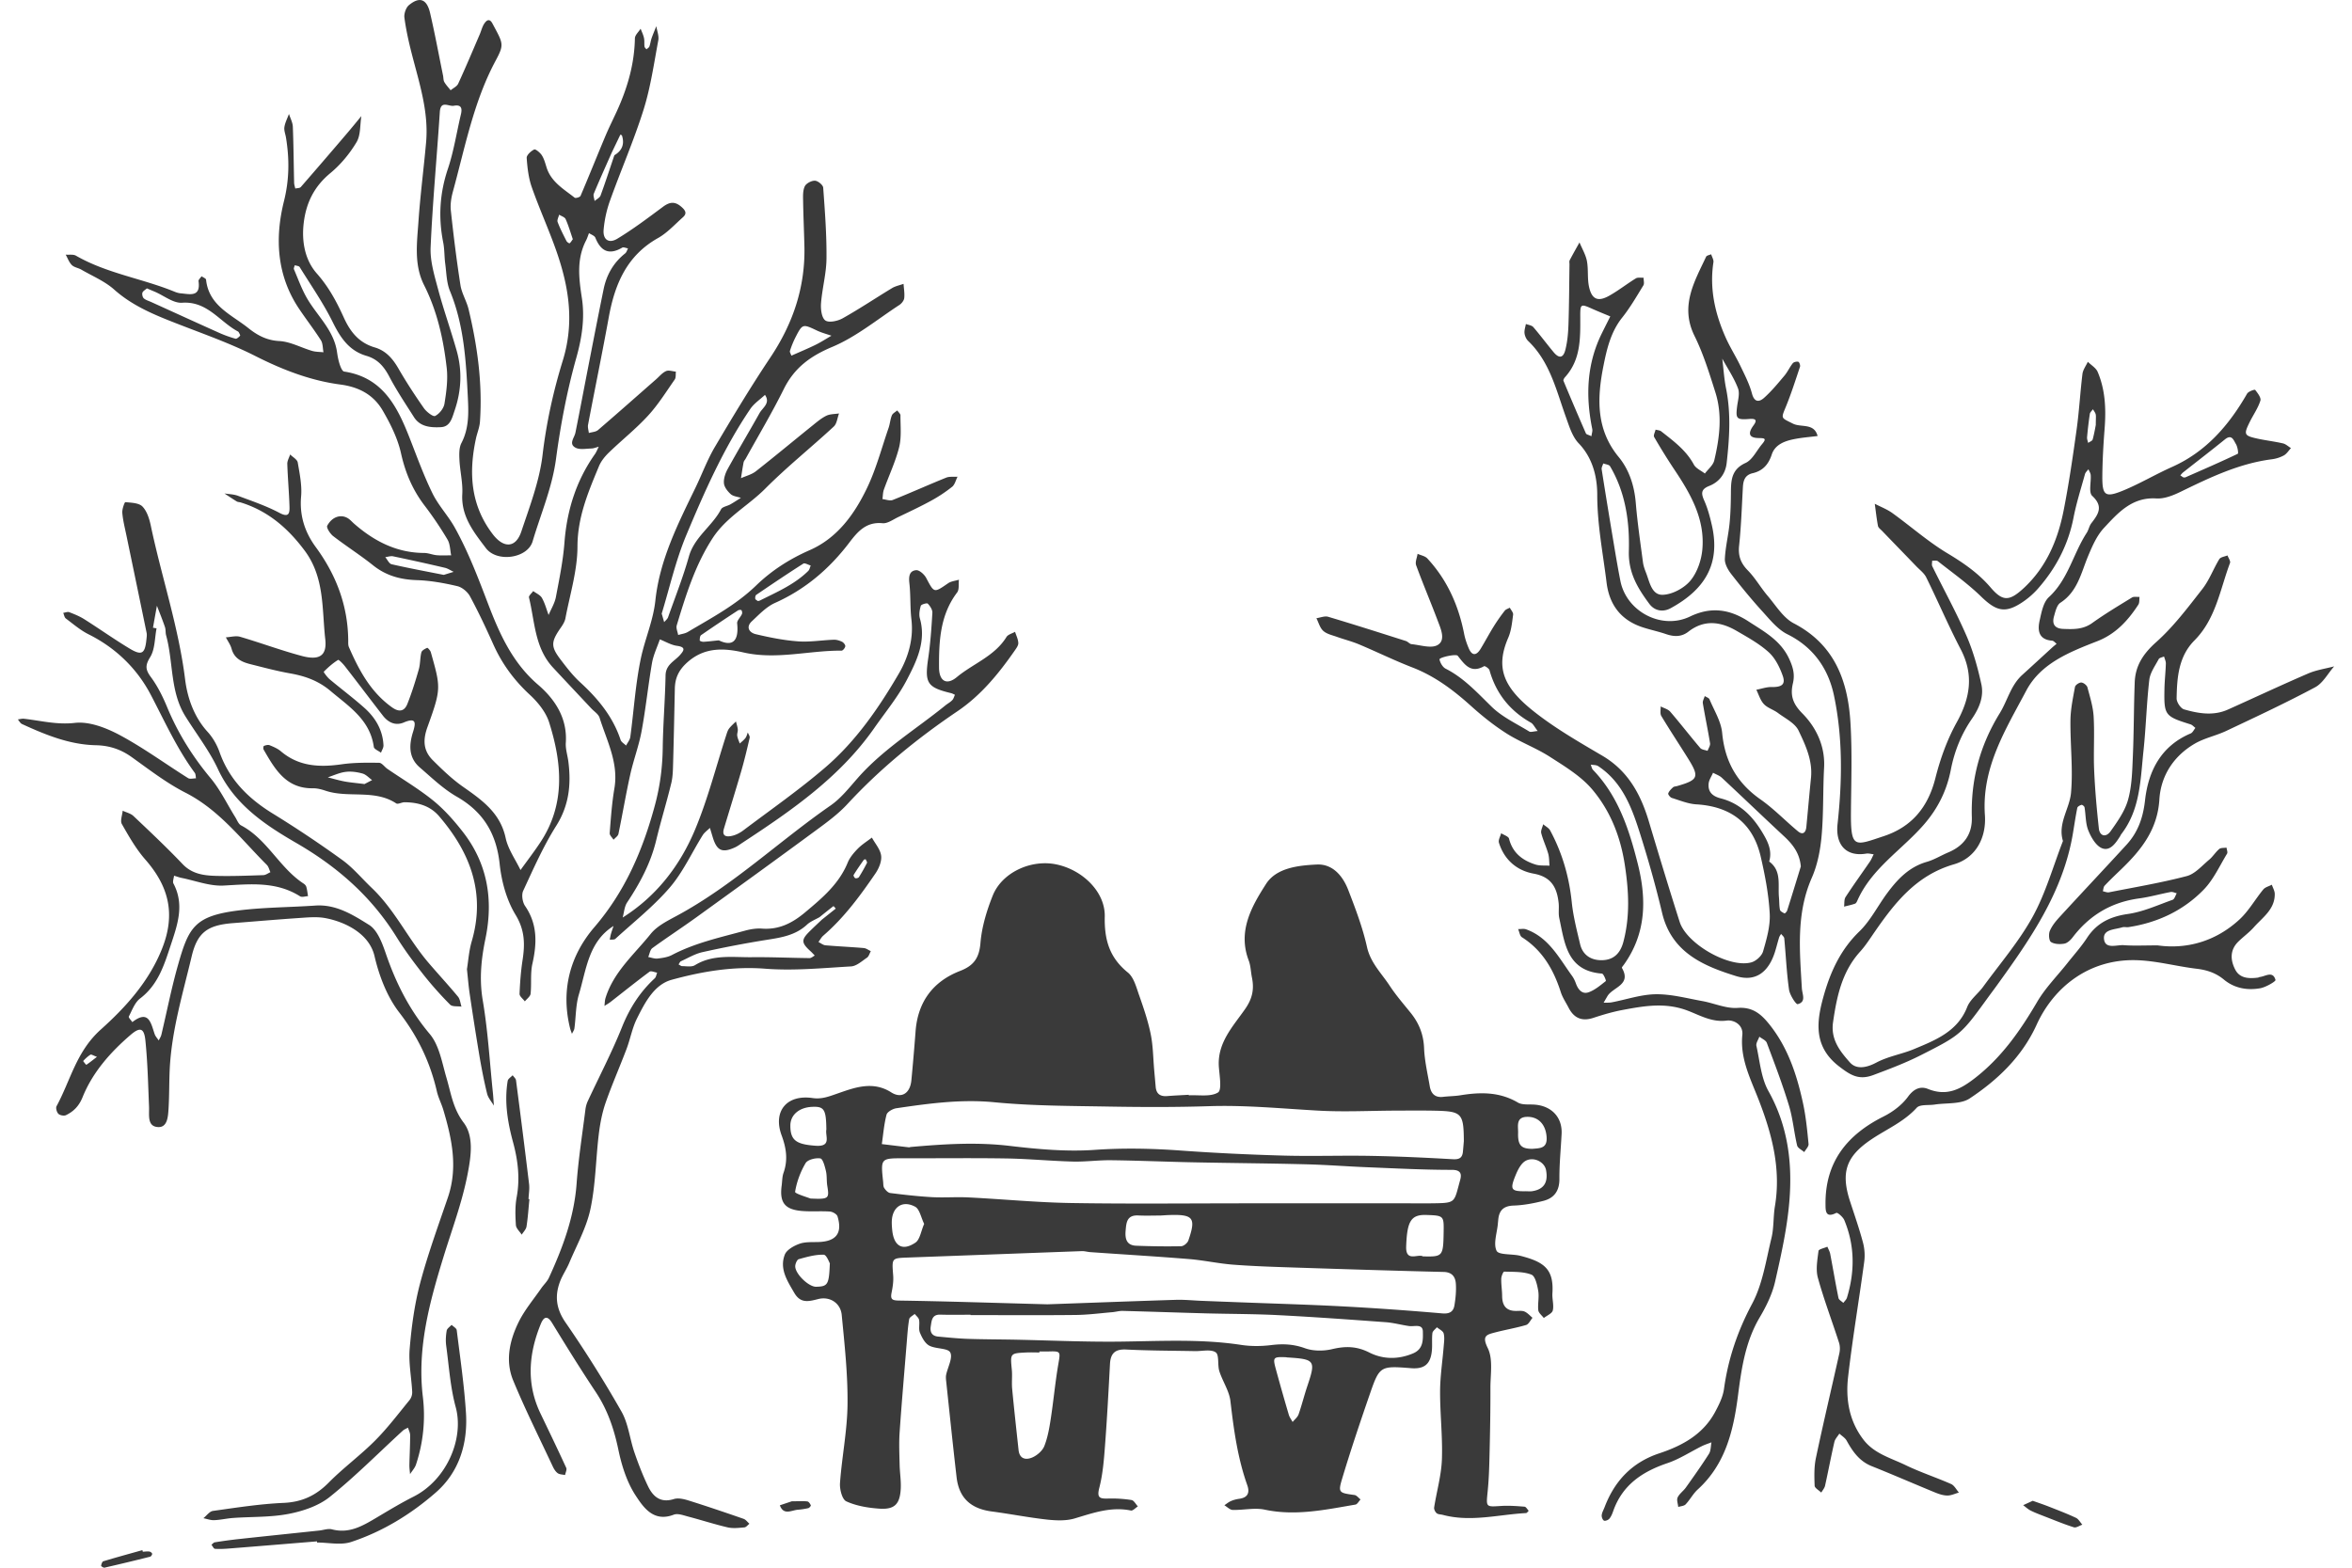
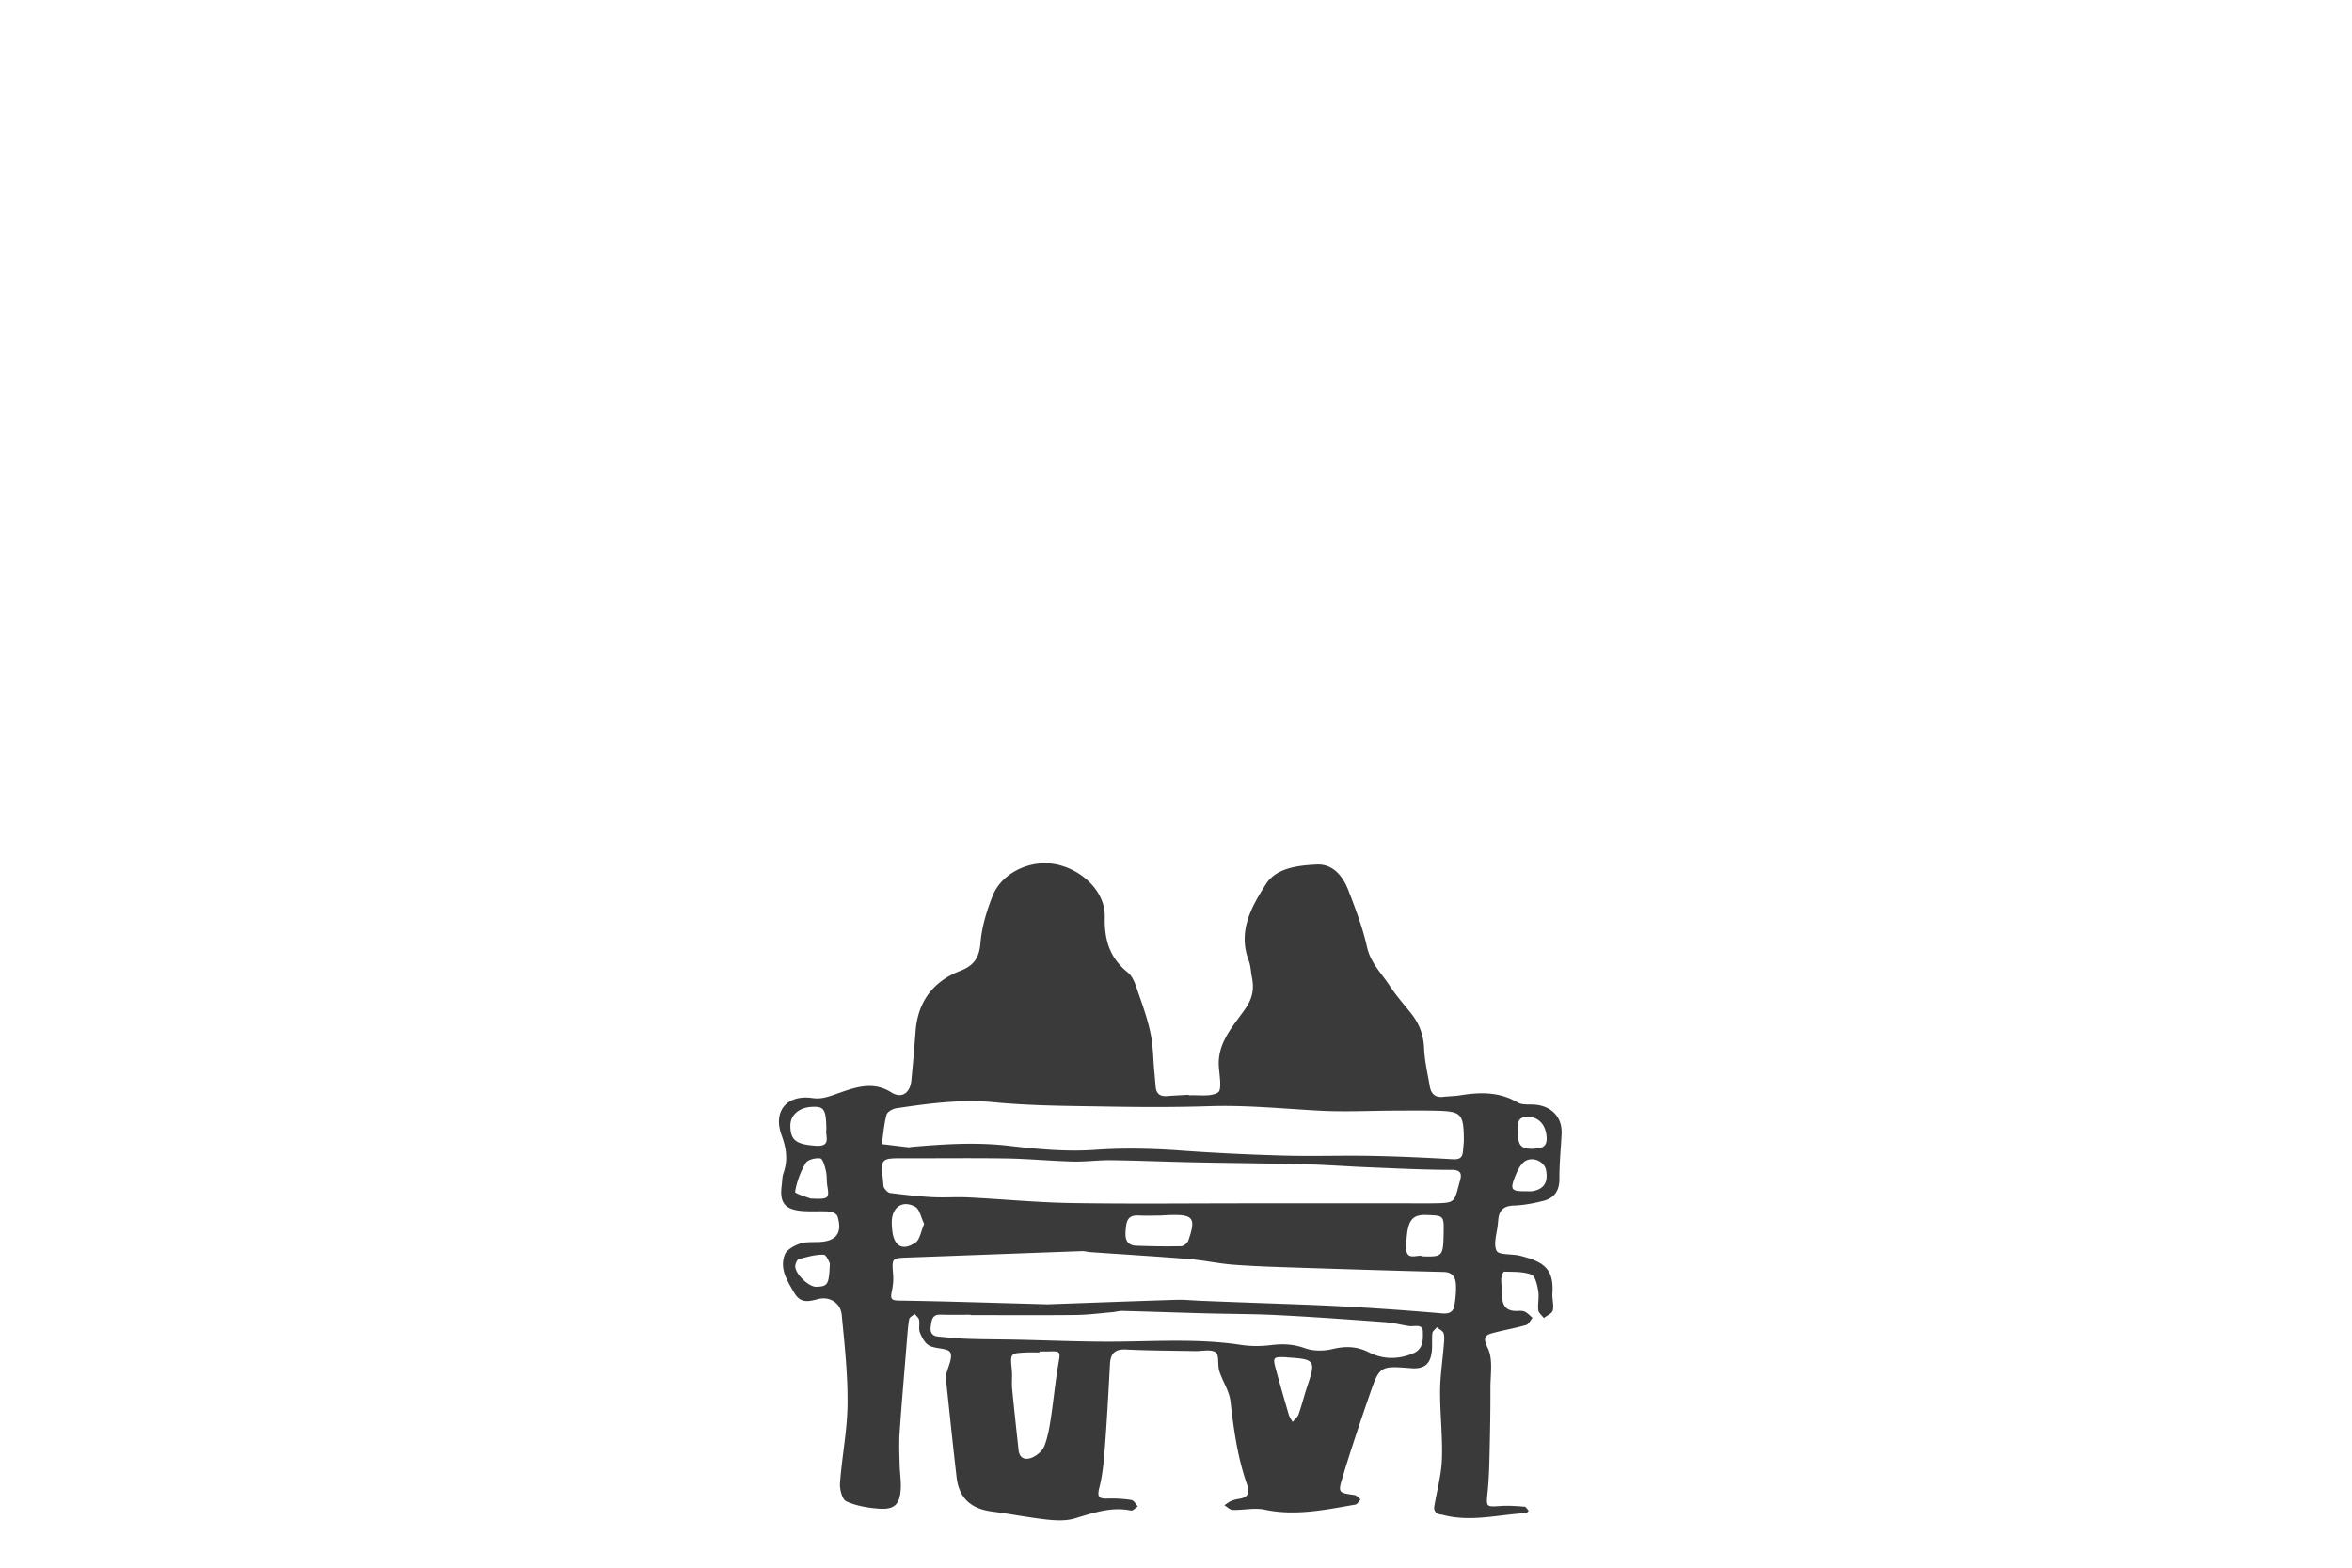
<svg xmlns="http://www.w3.org/2000/svg" width="450" height="300">
  <path d="M293.146 219.847c1.458-.124 2.878-.049 2.767-2.174-.13-2.39-1.5-3.996-3.749-3.947-2.199.05-1.674 1.829-1.71 3.052-.075 2.408.604 3.057 2.692 3.07m-1.272 8.11c.407 0 .821.048 1.223 0 2.279-.328 3.162-1.68 2.693-4.09-.29-1.47-2.286-2.57-3.867-1.742-.902.476-1.525 1.742-1.952 2.78-1.124 2.755-.864 3.082 1.903 3.057M158.77 241.755c-.123-.191-.636-1.636-1.18-1.649-1.58-.042-3.199.42-4.761.853-.334.092-.661.858-.68 1.327-.043 1.47 2.576 3.984 3.99 3.954 2.242-.056 2.477-.377 2.631-4.485m18.048-7.547c-.611-1.223-.87-2.835-1.742-3.292-2.44-1.297-4.385.098-4.453 2.847-.012.537.025 1.08.08 1.618.303 3.082 1.952 4.095 4.441 2.415.871-.587 1.056-2.186 1.674-3.588m-21.754-4.849c3.533.155 3.62.03 3.212-2.464-.148-.933-.037-1.915-.26-2.823-.203-.877-.586-2.322-1.061-2.39-.908-.142-2.422.228-2.823.902-.988 1.667-1.705 3.594-2.008 5.497-.055.333 2.446 1.068 2.94 1.278m3.04-13.193c-.044-3.885-.42-4.46-2.73-4.354-2.477.11-4.145 1.538-4.157 3.557-.019 2.903 1.198 3.62 4.805 3.885 3.168.235 1.828-1.865 2.081-3.088m114.142 24.261c3.83.092 3.891.014 3.965-4.836.043-2.915-.03-2.983-3.292-3.088-2.952-.099-3.712 1.161-3.879 6.022-.111 3.088 2.28 1.347 3.206 1.902m-26.232 19.296c-2.44-.087-2.532 0-1.877 2.402a426.69 426.69 0 002.445 8.604c.143.494.482.927.73 1.39.395-.488.95-.914 1.148-1.476.624-1.785 1.075-3.638 1.68-5.43 1.63-4.842 1.458-5.113-3.724-5.44-.136 0-.266-.031-.402-.05m-23.97-27.115c-1.248 0-2.755.061-4.256-.013-2.2-.106-2.298 1.365-2.428 2.958-.13 1.588.235 2.767 2.026 2.835 2.866.11 5.744.155 8.61.094.482-.014 1.205-.612 1.371-1.1 1.514-4.373.964-5.04-3.841-4.86-.414.013-.822.049-1.483.086m-23.168 26.022v.185c-.821 0-1.649-.037-2.464 0-3.162.148-3.125.154-2.823 3.298.118 1.217-.05 2.458.068 3.675.37 3.904.803 7.795 1.223 11.692.192 1.779 1.47 1.952 2.687 1.402.902-.407 1.878-1.26 2.236-2.143.642-1.624.957-3.403 1.223-5.145.543-3.496.858-7.029 1.457-10.512.427-2.483.513-2.533-1.97-2.459-.543.014-1.093 0-1.637 0m-13.18-6.96v-.069c-1.927 0-3.854.043-5.775-.018-1.612-.05-1.662 1.1-1.835 2.192-.191 1.137.198 1.897 1.427 2.008 1.872.173 3.75.364 5.627.432 2.99.099 5.979.099 8.968.154 6.677.136 13.354.451 20.024.377 7.795-.086 15.584-.556 23.354.63 1.883.284 3.866.266 5.756.03 2.236-.277 4.262-.184 6.442.606 1.569.562 3.558.562 5.207.167 2.532-.6 4.682-.574 7.103.655 2.594 1.31 5.51 1.37 8.369.16 2.026-.852 1.89-2.687 1.871-4.169-.018-1.562-1.63-.92-2.637-1.062-1.482-.21-2.952-.624-4.44-.735-6.838-.5-13.675-.995-20.513-1.347-4.638-.24-9.283-.222-13.922-.346-5.305-.142-10.605-.333-15.904-.469-.673-.019-1.353.191-2.032.247-2.323.198-4.645.507-6.973.531-6.702.075-13.41.024-20.117.024m82.098-21.395c2.192 0 4.391.03 6.584 0 4.237-.068 3.804-.18 4.984-4.429.303-1.087.229-1.976-1.581-1.97-5.343 0-10.685-.278-16.022-.494-3.953-.155-7.893-.47-11.846-.568-7.245-.186-14.497-.235-21.748-.383-5.17-.106-10.345-.334-15.521-.396-2.446-.037-4.904.315-7.356.254-4.219-.106-8.431-.52-12.644-.593-6.56-.106-13.119-.019-19.678-.038-4.478 0-4.478-.018-3.996 4.51.043.407.006.889.216 1.197.266.402.716.896 1.143.946 2.662.333 5.33.642 8.01.79 2.317.124 4.651-.068 6.968.05 6.565.327 13.118.97 19.684 1.074 11.235.185 22.47.056 33.705.056h29.098m-67.41 19.326c6.559-.228 15.589-.574 24.613-.858 1.643-.05 3.292.13 4.94.191 2.46.099 4.911.192 7.37.284 6.565.254 13.137.433 19.702.785 6.307.333 12.613.79 18.907 1.334 1.408.124 2.155-.303 2.36-1.55.221-1.347.357-2.743.27-4.102-.086-1.309-.69-2.236-2.334-2.279-9.302-.222-18.597-.519-27.893-.821-4.095-.136-8.196-.253-12.279-.562-2.853-.21-5.676-.846-8.53-1.081-6.293-.513-12.6-.883-18.9-1.328-.543-.037-1.087-.21-1.624-.192-11.118.402-22.23.828-33.34 1.23-3.064.117-3.015.093-2.755 3.44.08 1.075-.087 2.193-.303 3.255-.278 1.365.148 1.513 1.482 1.538 8.61.13 17.22.414 28.313.716m79.69-31.228c-.031-5.3-.408-5.7-5.368-5.818-2.582-.056-5.163-.026-7.745-.019-4.917.019-9.846.278-14.75 0-6.948-.39-13.866-1.075-20.851-.852-6.449.21-12.916.185-19.364.074-7.251-.129-14.527-.124-21.729-.821-6.38-.618-12.55.228-18.764 1.143-.698.105-1.735.685-1.884 1.241-.481 1.822-.623 3.737-.901 5.62 1.723.204 3.44.42 5.163.618.13.019.266-.056.402-.068 6.269-.55 12.5-.957 18.813-.216 5.41.642 10.939 1.149 16.35.772 5.509-.383 10.92-.272 16.398.124 6.56.476 13.137.784 19.721.97 5.59.154 11.192-.05 16.782.056 5.2.093 10.401.34 15.596.636 1.21.068 1.834-.216 1.951-1.427.08-.815.142-1.637.18-2.032m-52.624-8.764c1.908-.106 4.15.333 5.583-.544.779-.475.29-3.212.167-4.916-.321-4.583 2.705-7.733 5.003-11.025 1.445-2.057 1.779-3.855 1.322-6.09-.216-1.075-.229-2.224-.612-3.23-2.15-5.628.575-10.377 3.323-14.658 1.97-3.07 6.164-3.539 9.697-3.705 3.064-.149 4.997 2.205 6.035 4.897 1.377 3.564 2.748 7.178 3.576 10.89.68 3.032 2.76 5.003 4.317 7.374 1.199 1.822 2.638 3.49 4.015 5.189 1.612 1.988 2.483 4.156 2.588 6.781.099 2.446.673 4.874 1.087 7.295.235 1.396.994 2.223 2.557 2.032 1.087-.13 2.199-.124 3.28-.297 3.81-.623 7.492-.685 11.006 1.378.859.506 2.131.327 3.212.407 3.274.241 5.33 2.453 5.17 5.596-.142 2.866-.439 5.732-.42 8.592.018 2.31-.995 3.712-3.1 4.237-1.848.463-3.762.828-5.658.89-1.909.067-2.767.895-2.94 2.674-.025.278-.056.55-.08.827-.155 1.748-.896 3.787-.242 5.152.414.846 2.971.562 4.522.957 4.589 1.167 6.46 2.55 6.158 7.208-.068 1.08.315 2.236.074 3.255-.142.58-1.118.97-1.717 1.445-.37-.494-1-.963-1.057-1.494-.135-1.217.192-2.496-.012-3.688-.191-1.124-.562-2.829-1.309-3.119-1.581-.611-3.453-.513-5.207-.574-.179 0-.55.883-.556 1.365-.03 1.093.161 2.192.167 3.286.012 1.815.741 2.878 2.675 2.872.55 0 1.167-.08 1.636.129.562.253 1.007.778 1.501 1.186-.407.475-.729 1.229-1.229 1.377-1.976.58-4.02.92-6.016 1.445-1.606.42-2.452.667-1.315 2.977 1.043 2.131.494 5.084.506 7.672.012 4.107-.062 8.214-.16 12.316-.056 2.476-.118 4.953-.365 7.411-.303 3.064-.389 2.996 2.539 2.81 1.5-.098 3.014.02 4.515.137.284.024.53.512.796.784-.166.154-.333.426-.506.438-5.306.285-10.58 1.773-15.923.346-.395-.105-.896-.08-1.174-.315-.284-.234-.543-.753-.488-1.1.476-3.063 1.365-6.101 1.483-9.171.16-4.348-.365-8.721-.346-13.076.012-2.872.463-5.738.692-8.61.068-.821.197-1.698-.012-2.464-.13-.47-.84-.785-1.291-1.168-.303.371-.81.717-.859 1.118-.13 1.087 0 2.205-.098 3.299-.223 2.612-1.427 3.62-3.972 3.415-5.861-.463-6.034-.426-7.85 4.806-1.884 5.441-3.719 10.901-5.374 16.41-.778 2.613-.562 2.65 2.384 3.052.42.056.779.556 1.161.852-.327.34-.611.92-.982.982-5.738.976-11.432 2.224-17.343.97-1.946-.414-4.089.105-6.133.05-.544-.014-1.063-.581-1.594-.896.414-.272.803-.606 1.248-.797a6.17 6.17 0 011.587-.433c1.65-.222 2.063-1.16 1.544-2.618-1.847-5.207-2.582-10.612-3.218-16.072-.228-1.964-1.507-3.792-2.124-5.738-.377-1.192.012-3.112-.698-3.6-.945-.643-2.625-.204-3.99-.235-4.38-.087-8.759-.08-13.132-.303-2.137-.105-2.989.741-3.1 2.761-.278 5.207-.556 10.42-.951 15.627-.204 2.711-.42 5.466-1.094 8.078-.5 1.934.105 2.094 1.68 2.051 1.495-.043 3.014.05 4.49.284.458.075.81.797 1.211 1.217-.444.278-.957.865-1.328.79-3.792-.784-7.226.458-10.76 1.514-1.642.488-3.538.407-5.28.222-3.545-.395-7.054-1.087-10.593-1.556-4.014-.532-6.256-2.588-6.72-6.523-.71-6.127-1.34-12.26-1.995-18.393-.043-.408-.086-.84-.006-1.236.302-1.463 1.315-3.267.784-4.274-.457-.877-2.749-.636-4.015-1.31-.815-.432-1.402-1.55-1.785-2.482-.296-.717-.012-1.65-.166-2.446-.075-.42-.544-.76-.834-1.136-.365.327-.989.617-1.056 1-.254 1.476-.346 2.983-.47 4.478-.463 5.75-.97 11.5-1.365 17.257-.136 2.038-.037 4.101.007 6.152.037 1.513.29 3.026.216 4.533-.154 2.99-1.18 4.046-4.107 3.842-2.144-.148-4.386-.518-6.307-1.396-.803-.358-1.303-2.334-1.21-3.52.364-5.028 1.39-10.037 1.439-15.065.062-5.694-.562-11.414-1.112-17.102-.222-2.26-2.273-3.589-4.49-3.027-1.872.47-3.385.883-4.595-1.198-1.335-2.298-2.848-4.583-1.81-7.288.364-.94 1.735-1.705 2.81-2.088 1.118-.401 2.434-.296 3.669-.34 3.36-.117 4.59-1.704 3.613-4.904-.13-.432-.932-.89-1.457-.926-1.78-.124-3.583.042-5.355-.11-3.286-.273-4.305-1.625-3.873-4.856.111-.815.086-1.68.358-2.446.865-2.458.538-4.712-.364-7.158-1.717-4.657 1.013-7.863 5.904-7.152 1.785.259 3.144-.297 4.824-.878 3.15-1.093 6.696-2.47 10.235-.21 1.989 1.267 3.625.149 3.854-2.266a476.3 476.3 0 00.809-9.438c.432-5.627 3.335-9.524 8.511-11.531 2.619-1.013 3.657-2.465 3.898-5.33.253-3.077 1.192-6.19 2.347-9.08 1.748-4.38 7.189-6.918 11.97-6.016 5.021.945 9.573 5.176 9.468 10.018-.092 4.46.896 7.857 4.41 10.704 1.137.914 1.606 2.767 2.137 4.274.865 2.458 1.717 4.941 2.236 7.486.463 2.242.47 4.583.673 6.875.093 1.08.192 2.155.285 3.236.117 1.371.883 1.89 2.217 1.779 1.365-.11 2.742-.167 4.113-.247a.53.53 0 01.007.105" fill="#3a3a3a" />
-   <path d="M388.917 287.2c1.007.358 2.026.698 3.02 1.087 1.755.692 3.527 1.365 5.238 2.168.507.235.828.865 1.23 1.316-.544.185-1.18.642-1.619.5-1.927-.605-3.798-1.39-5.688-2.119-.865-.34-1.742-.66-2.576-1.08-.519-.26-.957-.68-1.433-1.032.556-.26 1.118-.513 1.828-.84M400.98 81.33c0-1.23.068-1.656-.019-2.045-.086-.346-.346-.649-.525-.97-.21.297-.55.574-.599.896a77.632 77.632 0 00-.525 4.46c-.03.351.13.728.204 1.086.303-.216.79-.383.87-.66.316-1.174.514-2.373.594-2.768m16.744 10.025c.111 0 .266.044.383 0 3.36-1.477 6.726-2.934 10.037-4.516.16-.074-.03-1.352-.364-1.883-.414-.674-.766-1.94-2.082-.877-2.637 2.137-5.33 4.2-7.992 6.306-.21.16-.365.383-.55.58l.568.396M294.2 139.888c-.606-.772-.853-1.346-1.291-1.593-4.021-2.267-6.677-5.578-7.93-10.037-.1-.346-.878-.858-1.032-.772-2.563 1.458-3.743-.352-5.046-1.995-.322-.401-3.564.309-3.484.71.136.655.612 1.476 1.174 1.76 3.508 1.78 6.059 4.614 8.82 7.301 2.013 1.958 4.725 3.218 7.17 4.719.297.185.84-.03 1.619-.093m10.284-56.41c.068-.538.24-.976.16-1.365-1.297-6.306-1.075-12.458 1.835-18.338.53-1.075 1.074-2.15 1.612-3.224-1.112-.463-2.23-.914-3.336-1.402-2.322-1.038-2.415-1.05-2.408 1.39.012 4.131.135 8.257-2.897 11.617-.173.186-.39.55-.315.723a624.564 624.564 0 004.299 10.074c.08.185.457.24 1.05.525m40.06 82.332c-.222-2.557-1.544-4.224-3.193-5.762-3.996-3.712-7.924-7.492-11.914-11.21-.457-.433-1.118-.643-1.687-.958-.29.68-.765 1.347-.84 2.05-.173 1.644.772 2.459 2.323 2.854 3.971 1.026 6.448 3.799 8.381 7.258.871 1.55 1.39 3.07.877 4.823 2.41 1.773 1.65 4.417 1.866 6.788.08.816.037 1.656.197 2.452.062.285.544.525.877.692.068.03.439-.333.507-.568.908-2.86 1.779-5.726 2.606-8.419m68.263 15.102c5.485.778 11.068-.71 15.67-4.96 1.772-1.637 2.995-3.854 4.552-5.744.37-.445 1.08-.605 1.636-.902.192.587.55 1.168.556 1.748.043 2.965-2.316 4.49-3.996 6.387-.902 1.019-2.038 1.822-3.008 2.785-1.612 1.606-1.488 3.54-.55 5.337.877 1.68 2.613 1.73 4.305 1.525.136-.013.26-.11.396-.124 1.1-.135 2.495-1.235 2.995.569.074.26-1.828 1.383-2.909 1.58-2.489.446-4.953.014-6.955-1.648-1.556-1.285-3.255-1.847-5.237-2.082-3.94-.47-7.844-1.575-11.779-1.643-8.919-.148-15.583 5.238-18.82 12.353-2.785 6.115-7.424 10.537-12.816 14.114-1.735 1.142-4.44.821-6.695 1.167-1.174.179-2.81-.068-3.434.611-2.452 2.7-5.744 4.083-8.66 6.041-4.86 3.261-5.929 6.319-4.064 11.97.853 2.606 1.754 5.2 2.459 7.844a9.62 9.62 0 01.216 3.663c-.989 7.325-2.23 14.613-3.076 21.957-.494 4.28.185 8.468 2.946 12.057 2.038 2.656 5.2 3.483 8.005 4.836 2.835 1.377 5.861 2.36 8.746 3.632.623.271 1.006 1.074 1.5 1.637-.734.203-1.47.574-2.198.568-.785 0-1.606-.278-2.354-.58-4.051-1.662-8.066-3.416-12.13-5.04-2.353-.94-3.644-2.799-4.793-4.88-.297-.544-.92-.902-1.396-1.347-.327.531-.821 1.02-.951 1.594-.643 2.78-1.168 5.59-1.785 8.375-.105.47-.476.877-.723 1.316-.445-.439-1.254-.865-1.272-1.316-.068-1.766-.118-3.6.247-5.318 1.414-6.701 3.002-13.366 4.49-20.055.136-.63.13-1.377-.068-1.995-1.334-4.15-2.897-8.24-4.052-12.44-.432-1.587-.086-3.427.124-5.126.043-.333 1.105-.537 1.698-.803.186.463.457.908.544 1.39.537 2.804 1.007 5.627 1.581 8.425.074.364.605.623.927.938.234-.327.58-.623.691-.988 1.526-5.009 1.52-9.993-.512-14.867-.254-.599-1.297-1.488-1.526-1.37-2.125 1.08-2.05-.489-2.063-1.687-.068-8.066 4.132-13.267 11.1-16.757 1.766-.883 3.532-2.21 4.681-3.786 1.124-1.544 2.403-2.063 3.823-1.489 3.601 1.452 6.202.087 9.018-2.1 5.102-3.977 8.64-9.054 11.859-14.539 1.556-2.668 3.81-4.935 5.75-7.38 1.279-1.62 2.668-3.157 3.793-4.874 1.883-2.878 4.459-4.107 7.85-4.59 2.915-.42 5.713-1.71 8.53-2.71.37-.13.537-.822.796-1.255-.389-.086-.803-.308-1.167-.24-2.02.383-4.009.957-6.034 1.229-5.294.716-9.481 3.205-12.7 7.43-.4.525-1.012 1.118-1.605 1.223-.828.148-1.89.11-2.551-.309-.395-.253-.482-1.513-.229-2.118.408-.976 1.13-1.86 1.86-2.656 4.249-4.633 8.566-9.21 12.816-13.842 2.192-2.396 3.174-5.182 3.545-8.51.636-5.628 3.07-10.402 8.734-12.793.383-.16.605-.697.901-1.056-.308-.234-.586-.568-.932-.679-4.91-1.538-5.084-1.73-4.99-6.72.03-1.637.221-3.267.27-4.91.013-.445-.221-.902-.345-1.36-.352.168-.883.235-1.025.507-.68 1.285-1.637 2.588-1.798 3.966-.518 4.49-.63 9.023-1.105 13.52-.593 5.553-.593 11.297-4.28 16.04-.08.11-.124.247-.198.365-.834 1.303-1.903 2.921-3.471 2.291-1.155-.47-2.082-2.081-2.607-3.385-.55-1.358-.475-2.958-.729-4.44-.037-.198-.432-.513-.58-.47-.31.087-.748.327-.803.575-.328 1.612-.562 3.242-.834 4.86-1.872 11.235-8.153 20.26-14.614 29.197-.481.667-.976 1.321-1.463 1.989-5.288 7.288-5.257 7.35-13.095 11.315-2.896 1.464-5.96 2.619-9.005 3.761-2.792 1.05-4.379.038-6.584-1.661-5.059-3.904-4.262-8.839-2.847-13.78 1.284-4.465 3.224-8.635 6.744-12.032 2.125-2.057 3.509-4.873 5.3-7.294 1.976-2.675 4.194-5.04 7.578-6.016 1.44-.408 2.755-1.235 4.15-1.822 2.978-1.26 4.59-3.471 4.491-6.714-.21-7.183 1.544-13.749 5.337-19.907 1.482-2.402 2.1-5.336 4.31-7.337 1.91-1.73 3.8-3.478 5.696-5.213.284-.26.586-.5.877-.748-.284-.21-.562-.574-.859-.593-2.575-.197-2.816-1.945-2.39-3.841.352-1.57.698-3.503 1.766-4.485 3.706-3.41 4.651-8.32 7.24-12.303.37-.568.48-1.316.889-1.847 1.327-1.723 2.371-3.193.16-5.238-.704-.66-.179-2.625-.284-3.983-.03-.377-.284-.742-.432-1.106-.229.303-.569.587-.661.933-.772 2.78-1.65 5.54-2.199 8.363-1.007 5.138-3.33 9.586-6.739 13.483a15.313 15.313 0 01-3.088 2.699c-3.267 2.168-4.99 1.674-7.9-1.161-2.532-2.458-5.447-4.521-8.227-6.72-.24-.192-.722-.074-1.087-.099 0 .364-.117.784.025 1.075 2.174 4.422 4.564 8.752 6.529 13.273 1.29 2.965 2.174 6.152 2.86 9.32.5 2.341-.39 4.522-1.798 6.572-2.032 2.946-3.354 6.195-4.052 9.796-.76 3.897-2.433 7.362-5.2 10.525-4.207 4.811-9.92 8.32-12.65 14.422-.105.247-.26.58-.476.655-.679.24-1.395.383-2.093.562.086-.618-.019-1.36.284-1.829 1.494-2.297 3.1-4.515 4.65-6.775.297-.432.489-.939.73-1.408-.476-.05-.976-.21-1.433-.13-3.885.643-5.911-1.748-5.479-5.664.896-8.202 1.02-16.485-.68-24.57-1.062-5.077-3.89-9.252-8.9-11.735-1.859-.92-3.323-2.755-4.774-4.354-2.106-2.31-4.095-4.744-6.016-7.215-.618-.802-1.23-1.908-1.192-2.847.105-2.285.68-4.546.902-6.831.203-2.038.247-4.101.259-6.158.025-2.285.229-4.212 2.798-5.386 1.328-.605 2.119-2.372 3.162-3.607.964-1.136.433-1.136-.704-1.161-1.927-.038-1.97-1.007-.95-2.397.648-.89.654-1.37-.798-1.253-2.44.191-2.594-.094-2.34-2.267.135-1.198.574-2.551.19-3.576-.746-1.995-1.982-3.805-3.013-5.695.234 1.902.346 3.823.722 5.695.964 4.762.649 9.524.118 14.28-.235 2.05-1.415 3.62-3.336 4.379-1.624.642-1.562 1.451-.938 2.841.66 1.495 1.087 3.12 1.451 4.719 1.711 7.566-1.556 12.377-7.887 15.836-1.446.79-3.064.55-4.095-.84-2.205-2.977-4.021-5.923-3.91-10.074.16-5.595-.63-11.235-3.595-16.244-.191-.327-.858-.37-1.303-.543-.105.377-.358.772-.303 1.124.717 4.57 1.464 9.135 2.23 13.7.426 2.563.852 5.132 1.359 7.683 1.173 5.861 7.893 9.394 13.304 6.794 4.046-1.952 7.628-1.408 11.229.945 2.99 1.946 6.12 3.62 7.745 7.128.735 1.587 1.137 2.977.723 4.706-.513 2.199-.117 3.817 1.791 5.738 2.631 2.656 4.404 6.245 4.175 10.401-.234 4.367-.086 8.759-.481 13.107-.241 2.705-.791 5.515-1.878 7.98-3.014 6.88-2.304 13.983-1.896 21.105.062 1.173.902 2.625-.797 3.063-.315.087-1.507-1.741-1.655-2.779-.464-3.255-.6-6.553-.914-9.827-.031-.296-.396-.562-.606-.84-.136.235-.309.457-.383.704-.284.92-.506 1.853-.796 2.767-1.217 3.836-3.688 5.763-7.412 4.608-6.325-1.958-12.384-4.552-14.175-12.112-1.168-4.935-2.545-9.827-4.064-14.67-1.606-5.113-3.36-10.221-8.172-13.408-.37-.241-.939-.192-1.414-.278.142.333.197.753.432 1 4.849 5.046 6.912 11.408 8.567 17.974 1.71 6.782 1.612 13.298-2.625 19.258-.155.222-.476.568-.408.673 1.89 3.268-1.76 3.663-2.78 5.405-.24.414-.481.828-.722 1.248.519-.02 1.056.025 1.563-.075 2.81-.531 5.608-1.513 8.425-1.544 2.952-.038 5.929.772 8.881 1.303 2.273.408 4.559 1.47 6.77 1.31 2.804-.204 4.404 1.117 5.904 2.946 3.663 4.471 5.423 9.808 6.615 15.342.55 2.545.797 5.157 1.05 7.751.05.488-.53 1.032-.821 1.557-.476-.42-1.248-.772-1.365-1.272-.6-2.539-.815-5.182-1.569-7.66-1.229-4.051-2.742-8.01-4.23-11.976-.186-.5-.94-.79-1.427-1.18-.204.588-.68 1.236-.563 1.755.655 2.928.89 6.14 2.31 8.672 3.737 6.67 4.602 13.798 3.99 21.11-.432 5.165-1.575 10.29-2.73 15.362-.543 2.353-1.667 4.663-2.909 6.763-2.742 4.614-3.502 9.697-4.169 14.88-.864 6.725-2.36 13.223-7.702 18.09-.902.816-1.488 1.97-2.328 2.86-.31.327-.94.346-1.421.5-.056-.617-.34-1.34-.111-1.822.333-.716 1.093-1.223 1.569-1.89 1.507-2.125 3.026-4.25 4.422-6.454.377-.593.334-1.458.482-2.2-.612.236-1.236.433-1.816.717-2.211 1.094-4.311 2.49-6.621 3.268-4.806 1.624-8.61 4.175-10.364 9.172-.18.512-.396 1.056-.742 1.464-.21.253-.809.481-1.031.358-.266-.155-.47-.704-.426-1.05.061-.531.364-1.025.556-1.538 1.92-5.028 5.256-8.56 10.469-10.29 4.385-1.452 8.35-3.613 10.654-7.881.748-1.396 1.507-2.916 1.717-4.447.797-5.788 2.607-11.087 5.386-16.3 2.008-3.768 2.656-8.301 3.688-12.545.487-1.982.333-4.107.673-6.133 1.198-7.202-.6-13.915-3.181-20.518-1.544-3.947-3.508-7.77-3.058-12.248.198-1.995-1.698-2.91-2.97-2.742-2.965.395-5.337-1.13-7.789-2.008-4.17-1.482-8.122-.772-12.155-.019-1.878.353-3.725.896-5.54 1.495-2.206.741-3.75.092-4.787-1.927-.5-.976-1.143-1.908-1.477-2.934-1.377-4.317-3.508-8.048-7.455-10.555-.401-.26-.487-1.026-.722-1.557.512.014 1.075-.117 1.532.05 4.342 1.562 6.306 5.497 8.789 8.912.315.439.556.951.74 1.464.42 1.161 1.2 2.1 2.422 1.668 1.21-.426 2.26-1.34 3.298-2.15.087-.074-.444-1.402-.74-1.426-6.709-.507-7.129-5.825-8.172-10.624-.198-.926-.012-1.927-.118-2.878-.315-2.946-1.39-5.016-4.793-5.627-3.2-.58-5.62-2.65-6.633-5.923-.155-.513.272-1.199.426-1.81.519.346 1.396.6 1.507 1.044.686 2.73 2.576 4.163 5.059 4.947.833.266 1.79.16 2.686.223-.074-.785-.043-1.594-.259-2.341-.377-1.31-.982-2.564-1.322-3.885-.123-.5.235-1.13.37-1.705.452.395 1.07.698 1.335 1.186 2.31 4.286 3.632 8.857 4.132 13.724.278 2.705.97 5.38 1.6 8.042.525 2.199 2.254 3.144 4.317 3.057 2.094-.087 3.372-1.285 3.96-3.508 1.29-4.898 1.037-9.703.283-14.663-.821-5.46-2.78-10.401-6.244-14.503-2.15-2.538-5.213-4.385-8.073-6.225-2.625-1.693-5.633-2.792-8.276-4.46-2.41-1.525-4.67-3.335-6.794-5.244-3.391-3.057-6.955-5.75-11.273-7.418-3.446-1.334-6.769-2.97-10.178-4.403-1.384-.581-2.848-.946-4.262-1.452-.902-.321-1.94-.537-2.607-1.143-.642-.58-.889-1.6-1.309-2.42.753-.106 1.587-.47 2.254-.273 4.979 1.483 9.926 3.064 14.88 4.639.382.124.697.562 1.068.6 1.692.16 3.755.876 4.984.166 1.582-.908.649-3.02.068-4.546-1.346-3.582-2.853-7.115-4.169-10.71-.228-.618.167-1.458.272-2.199.636.29 1.44.42 1.872.89 3.798 4.095 5.972 8.999 7.04 14.44.186.939.501 1.865.878 2.749.66 1.544 1.5 1.377 2.285.08.853-1.409 1.625-2.866 2.495-4.268a34.757 34.757 0 012.1-2.996c.21-.278.643-.395.976-.58.223.444.686.926.63 1.334-.197 1.482-.34 3.045-.926 4.397-2.44 5.652-1.069 9.413 4.929 14.15 4.04 3.194 8.566 5.8 13.026 8.42 4.929 2.884 7.368 7.355 8.931 12.568 1.921 6.43 3.867 12.854 5.905 19.252 1.352 4.256 9.561 8.913 13.724 7.746.896-.253 1.989-1.236 2.236-2.1.673-2.341 1.396-4.83 1.272-7.214-.197-3.67-.895-7.344-1.73-10.933-1.482-6.368-5.719-9.592-12.303-9.987-1.58-.093-3.144-.747-4.694-1.23-.309-.091-.753-.66-.692-.858.155-.45.556-.84.92-1.173.18-.167.52-.167.779-.241 4.107-1.186 4.317-1.73 2.026-5.386-1.674-2.68-3.422-5.312-5.046-8.023-.285-.47-.1-1.21-.13-1.829.618.328 1.408.513 1.834 1.007 1.958 2.273 3.793 4.657 5.738 6.943.29.34.927.376 1.408.55.167-.482.544-1.001.476-1.446-.414-2.563-.957-5.102-1.383-7.665-.068-.426.234-.914.364-1.371.315.204.797.346.914.63.883 2.124 2.217 4.224 2.421 6.43.513 5.466 2.841 9.567 7.326 12.71 2.563 1.798 4.762 4.108 7.183 6.115.926.76 1.488.241 1.593-.827.303-3.132.575-6.263.89-9.395.34-3.316-1.038-6.256-2.378-9.06-.68-1.427-2.539-2.317-3.928-3.36-.853-.643-1.99-.952-2.7-1.7-.685-.722-.982-1.815-1.451-2.748.97-.185 1.946-.543 2.915-.525 1.934.038 2.724-.488 2.137-2.149-.574-1.63-1.433-3.372-2.674-4.503-1.804-1.636-4.015-2.853-6.14-4.088-3.07-1.786-6.2-2.224-9.24.148-1.334 1.037-2.754.982-4.28.463-1.42-.488-2.897-.797-4.323-1.254-4.237-1.34-6.523-4.28-7.054-8.653-.686-5.565-1.779-11.044-1.779-16.738 0-3.36-.827-7.017-3.539-9.852-1.241-1.285-1.828-3.286-2.464-5.052-1.847-5.14-3.058-10.574-7.233-14.564-.364-.359-.624-.958-.68-1.47-.061-.569.161-1.174.26-1.76.482.185 1.118.246 1.42.592 1.34 1.557 2.564 3.212 3.88 4.793 1.03 1.242 1.84 1.155 2.242-.395.407-1.575.55-3.243.605-4.873.13-3.83.142-7.665.197-11.5.007-.273-.074-.594.038-.81.599-1.155 1.247-2.28 1.877-3.416.488 1.18 1.18 2.329 1.42 3.558.303 1.612.056 3.33.402 4.923.52 2.408 1.693 2.927 3.823 1.741 1.78-.988 3.391-2.273 5.133-3.341.377-.229.976-.099 1.476-.136 0 .5.192 1.112-.03 1.47-1.291 2.1-2.527 4.25-4.052 6.164-2.23 2.792-2.977 6.158-3.626 9.438-1.18 6.016-1.39 11.976 2.946 17.238 2.008 2.434 2.996 5.485 3.274 8.752.315 3.811.877 7.604 1.377 11.396.087.673.327 1.34.575 1.977.691 1.754 1.068 4.33 3.23 4.249 1.816-.068 4.045-1.26 5.244-2.674 1.31-1.557 2.118-3.892 2.31-5.967.537-5.793-2.205-10.617-5.306-15.25a116.178 116.178 0 01-3.91-6.3c-.185-.315.167-.939.272-1.414.358.105.797.11 1.075.327 2.347 1.847 4.762 3.607 6.244 6.356.396.735 1.39 1.155 2.113 1.717.617-.834 1.58-1.587 1.797-2.52 1.02-4.311 1.581-8.703.21-13.026-1.161-3.657-2.298-7.369-3.99-10.79-2.81-5.701-.043-10.34 2.223-15.158.118-.247.63-.315.964-.463.154.513.506 1.056.432 1.532-.778 5.07.31 9.839 2.354 14.428.833 1.865 1.951 3.613 2.835 5.46.821 1.705 1.704 3.422 2.186 5.238.463 1.73 1.402 1.63 2.322.809 1.421-1.273 2.65-2.767 3.88-4.231.617-.729 1.012-1.643 1.611-2.39.192-.235.748-.359 1.057-.272.191.061.407.673.32.945-.858 2.563-1.68 5.151-2.705 7.653-.957 2.328-.95 2.075 1.335 3.23 1.568.797 4.07-.18 4.737 2.372-1.538.197-3.095.308-4.608.624-1.791.37-3.564 1.056-4.175 2.952-.624 1.896-1.73 3.1-3.626 3.539-1.538.358-1.822 1.44-1.89 2.773-.204 3.694-.327 7.4-.716 11.075-.216 1.976.302 3.372 1.686 4.78 1.427 1.458 2.452 3.299 3.786 4.861 1.575 1.853 2.971 4.2 5.003 5.256 7.832 4.083 10.346 11.038 10.828 19.055.34 5.614.142 11.266.092 16.905-.068 7.294.692 6.602 6.263 4.762 5.38-1.779 8.487-5.547 9.889-11.093.926-3.669 2.242-7.356 4.07-10.655 2.6-4.7 3.335-9.122.766-14.045-2.341-4.496-4.336-9.172-6.578-13.724-.402-.821-1.235-1.433-1.896-2.119-2.187-2.272-4.38-4.527-6.566-6.794-.29-.296-.71-.593-.778-.945-.266-1.402-.414-2.822-.612-4.237 1.13.587 2.354 1.05 3.373 1.785 3.539 2.551 6.843 5.485 10.568 7.715 3.082 1.853 5.905 3.804 8.252 6.553 2.26 2.637 3.539 2.619 6.195.191 4.44-4.058 6.652-9.345 7.77-15.082 1-5.096 1.748-10.247 2.464-15.392.488-3.52.68-7.085 1.112-10.618.105-.803.673-1.55 1.031-2.322.643.642 1.557 1.167 1.884 1.94 1.482 3.495 1.612 7.176 1.322 10.92-.235 3.014-.408 6.034-.432 9.06-.025 3.718.55 4.145 4.107 2.668 3.162-1.315 6.127-3.082 9.258-4.477 6.523-2.922 10.871-7.993 14.336-14.015.247-.426 1.445-.84 1.538-.722.476.605 1.18 1.513 1 2.062-.444 1.409-1.334 2.675-2.007 4.021-1.223 2.465-1.136 2.675 1.464 3.25 1.606.351 3.255.537 4.855.907.556.13 1.031.593 1.538.902-.445.482-.816 1.1-1.36 1.402a6.613 6.613 0 01-2.34.741c-6.244.81-11.803 3.484-17.368 6.195-1.446.704-3.15 1.396-4.688 1.297-4.657-.29-7.332 2.755-10.012 5.633-1.365 1.458-2.236 3.465-3.027 5.355-1.359 3.249-2.013 6.825-5.324 8.975-.673.438-.945 1.642-1.204 2.55-.433 1.477.074 2.39 1.766 2.452 1.933.075 3.78.124 5.516-1.117 2.452-1.755 5.052-3.311 7.628-4.892.364-.223.957-.08 1.439-.11-.068.5.018 1.099-.229 1.481-1.97 3.033-4.336 5.615-7.838 6.986-5.287 2.063-10.82 4.219-13.6 9.456-3.935 7.43-8.555 14.713-7.919 23.817.303 4.274-1.68 8.196-5.929 9.431-7.202 2.094-11.31 7.35-15.231 13.033-.859 1.241-1.68 2.532-2.687 3.644-3.508 3.86-4.496 8.616-5.207 13.557-.475 3.298 1.365 5.578 3.237 7.684 1.322 1.488 3.428.883 5.015.037 2.322-1.235 4.929-1.63 7.227-2.594 3.983-1.668 8.332-3.31 10.185-8.042.568-1.464 2.069-2.538 3.038-3.866 3.23-4.435 6.862-8.653 9.494-13.422 2.489-4.527 3.91-9.641 5.793-14.496-1.037-3.366 1.273-6.176 1.544-9.234.408-4.577-.166-9.234-.11-13.854.024-2.137.48-4.28.87-6.399.068-.364.803-.858 1.204-.84.42.02 1.063.52 1.174.927.494 1.853 1.087 3.73 1.192 5.627.191 3.422-.056 6.868.099 10.296.16 3.7.494 7.393.895 11.074.155 1.464 1.347 1.798 2.242.544 1.328-1.872 2.737-3.86 3.342-6.016.735-2.6.797-5.423.914-8.16.21-4.774.185-9.56.364-14.335.124-3.187 1.625-5.466 4.095-7.677 3.33-2.965 6.072-6.628 8.84-10.167 1.34-1.71 2.105-3.854 3.248-5.725.253-.402 1.031-.482 1.569-.71.173.487.617 1.074.481 1.445-1.914 5.095-2.711 10.704-6.8 14.817-3.051 3.076-3.347 7.097-3.415 11.1-.012.716.778 1.908 1.42 2.1 2.755.79 5.596 1.284 8.382.043 5.126-2.297 10.21-4.688 15.367-6.911 1.562-.674 3.31-.92 4.972-1.36-1.198 1.36-2.143 3.2-3.638 3.997-5.559 2.97-11.278 5.645-16.98 8.338-1.963.933-4.193 1.371-6.058 2.459-4.034 2.353-6.486 6.139-6.764 10.679-.358 5.75-3.459 9.647-7.276 13.329-1.08 1.037-2.168 2.069-3.193 3.156-.235.247-.24.71-.346 1.074.39.075.81.272 1.168.204 4.978-.982 9.987-1.822 14.879-3.106 1.587-.414 2.897-1.97 4.255-3.101.73-.6 1.242-1.47 1.965-2.082.315-.265.92-.185 1.395-.265.044.395.266.895.1 1.161-1.421 2.335-2.589 4.941-4.448 6.862-3.897 4.015-8.826 6.337-14.397 7.19-.408.06-.853-.075-1.23.042-1.377.439-3.65.352-3.47 2.205.203 2.057 2.42 1.112 3.78 1.21 1.914.143 3.847.038 6.479.038m-261.304 106.38c1.643 0 2.329-.068 2.99.037.253.037.506.445.636.735.043.105-.278.494-.482.543a13.61 13.61 0 01-2.001.303c-1.235.105-2.712 1.124-3.44-.846 1.056-.358 2.118-.71 2.297-.772m-124.176 9.653c.407-.019.827-.087 1.229-.037.21.025.519.24.55.414.037.166-.192.524-.371.574a418.494 418.494 0 01-8.74 2.1c-.185.043-.66-.272-.648-.364.05-.31.204-.791.42-.859 2.477-.747 4.978-1.433 7.473-2.13.031.098.056.203.087.302m73.965-67.474c-.173 1.748-.284 3.508-.556 5.244-.086.55-.599 1.037-.914 1.556-.395-.611-1.08-1.204-1.118-1.84-.111-1.767-.173-3.589.148-5.318.667-3.601.247-7.079-.691-10.537-1.044-3.854-1.687-7.746-1.026-11.73.062-.401.624-.722.951-1.08.223.32.593.624.643.963.864 6.621 1.704 13.243 2.501 19.87.111.933-.068 1.902-.11 2.86.055 0 .116 0 .172.013m-40.639 65.49c-5.559.456-11.124.92-16.682 1.358-.945.08-1.903.13-2.842.068-.24-.013-.444-.507-.673-.778.216-.16.408-.426.636-.464a92.372 92.372 0 014.46-.611c5.176-.562 10.352-1.093 15.527-1.643.816-.087 1.693-.426 2.434-.228 3.286.864 5.861-.655 8.48-2.212 2.353-1.396 4.7-2.822 7.14-4.052 6.362-3.224 9.691-11.123 8.054-17.133-1.037-3.81-1.284-7.838-1.822-11.772-.123-.94-.061-1.927.1-2.86.073-.408.61-.741.938-1.106.34.34.939.649.982 1.032.655 5.268 1.433 10.53 1.767 15.824.364 5.861-1.285 11.31-5.788 15.243-4.743 4.145-10.16 7.462-16.176 9.45-1.97.655-4.342.106-6.522.106-.007-.075-.007-.148-.013-.223m9.087-144.92c.173-.094.815-.427 1.451-.76-.611-.44-1.167-1.075-1.852-1.26-1.032-.285-2.168-.445-3.218-.31-1.168.143-2.28.68-3.41 1.044 1.069.272 2.131.587 3.212.79 1.068.199 2.162.285 3.817.495m19.598 35.422c.253-1.538.377-3.477.908-5.305 2.711-9.259-.266-17.01-6.238-23.965-1.711-1.995-4.064-2.662-6.615-2.668-.538 0-1.254.438-1.588.216-4.175-2.749-9.147-.958-13.532-2.428-.766-.259-1.606-.475-2.403-.463-5.164.075-7.282-3.68-9.431-7.4-.105-.178-.05-.666.049-.703.333-.13.784-.266 1.087-.142.754.308 1.544.642 2.156 1.16 3.446 2.922 7.393 3.101 11.624 2.496 2.353-.34 4.78-.321 7.17-.29.538 0 1.05.79 1.6 1.167 2.928 2.007 6.004 3.83 8.752 6.053 2.094 1.699 3.929 3.774 5.596 5.899 4.8 6.102 5.96 13.032 4.404 20.549-.809 3.885-1.204 7.739-.513 11.797.983 5.793 1.322 11.698 1.928 17.56.092.858.135 1.723.203 2.588-.444-.76-1.093-1.47-1.297-2.286-.58-2.365-1.044-4.762-1.457-7.164a624.605 624.605 0 01-1.853-11.785c-.229-1.489-.346-2.996-.55-4.886m76.285-21.033c-.124.038-.303.038-.359.118-.673.957-1.34 1.914-1.951 2.903-.062.105.16.543.333.605.192.068.587-.043.692-.204a33.798 33.798 0 001.538-2.724c.074-.154-.16-.463-.253-.698m-8.82 11.081c-.81.47-1.742.815-2.41 1.44-2.136 1.982-4.761 2.445-7.504 2.871a203.75 203.75 0 00-12.451 2.378c-1.446.315-2.78 1.124-4.151 1.748-.204.093-.309.402-.463.612.234.11.47.327.704.327.821 0 1.816.198 2.427-.18 3.41-2.1 7.165-1.494 10.815-1.531 3.706-.043 7.412.136 11.118.173.327 0 .66-.315.994-.488-.247-.26-.482-.531-.747-.772-1.828-1.65-1.878-2.217-.26-3.83.773-.772 1.57-1.506 2.36-2.26.89-.71 1.779-1.414 2.668-2.125-.148-.167-.42-.488-.432-.481-.902.691-1.785 1.408-2.668 2.118m-39.419 1.686a469.95 469.95 0 011.748-1.612c6.48-4.082 10.982-9.95 13.86-16.843 2.458-5.886 4.033-12.137 6.01-18.227.124-.39.26-.803.506-1.118.377-.488.859-.896 1.297-1.34.124.506.303 1.013.353 1.525.037.402-.167.834-.105 1.223.074.507.315.989.481 1.483.37-.346.785-.661 1.087-1.057.229-.296.31-.704.451-1.062.13.34.426.723.359 1.02-.488 2.124-.995 4.249-1.6 6.342-1.069 3.682-2.211 7.338-3.317 11.013-.476 1.57.562 1.637 1.569 1.402.766-.173 1.532-.587 2.168-1.068 5.262-3.966 10.685-7.746 15.67-12.032 5.849-5.028 10.234-11.39 14.082-17.998 1.742-3.008 2.816-6.541 2.378-10.284-.272-2.298-.13-4.639-.39-6.936-.141-1.273-.042-2.385 1.285-2.514.606-.062 1.57.803 1.928 1.482 1.544 2.903 1.457 2.903 4.187 1.025.575-.401 1.378-.463 2.076-.685-.093.827.092 1.871-.34 2.44-3.268 4.305-3.496 9.345-3.465 14.366.018 2.631 1.47 3.44 3.403 1.835 3.132-2.6 7.239-4.003 9.5-7.684.302-.482 1.087-.667 1.642-.988.229.716.593 1.42.624 2.15.019.468-.383 1.006-.692 1.45-3.075 4.417-6.454 8.561-10.969 11.612-7.64 5.17-14.743 10.939-21.019 17.733-1.747 1.896-3.89 3.471-5.985 5.01-7.615 5.607-15.28 11.154-22.945 16.688-2.773 2.001-5.64 3.867-8.4 5.88-.445.327-.538 1.13-.797 1.71.6.112 1.21.36 1.791.291.933-.105 1.927-.247 2.743-.673 4.416-2.322 9.246-3.366 13.99-4.663 1.043-.284 2.173-.47 3.242-.39 3.243.235 5.769-1.037 8.215-3.081 3.286-2.755 6.516-5.442 8.19-9.562.407-.988 1.173-1.883 1.933-2.662.79-.803 1.785-1.414 2.687-2.112.63 1.155 1.624 2.26 1.772 3.471.136 1.081-.438 2.44-1.1 3.403-2.927 4.28-6.003 8.462-9.968 11.884-.377.327-.618.81-.926 1.223.45.216.877.587 1.34.63 2.44.21 4.886.315 7.325.525.47.037.902.39 1.353.593-.241.432-.377 1.007-.741 1.254-.964.654-1.995 1.606-3.04 1.667-5.471.315-11 .865-16.435.439-6.176-.482-12.093.537-17.875 2.118-3.366.92-5.126 4.367-6.658 7.425-.908 1.822-1.266 3.91-1.995 5.836-1.303 3.447-2.798 6.825-4.008 10.303-.661 1.927-1.05 3.977-1.297 6.01-.575 4.762-.6 9.622-1.594 14.292-.753 3.557-2.619 6.893-4.052 10.302-.525 1.266-1.346 2.415-1.81 3.7-.994 2.73-.673 5.145 1.094 7.714a230.582 230.582 0 0110.704 17.047c1.321 2.323 1.587 5.226 2.476 7.82.754 2.193 1.594 4.367 2.595 6.454.963 2.008 2.402 3.274 4.96 2.47.833-.259 1.92 0 2.816.279 3.527 1.105 7.029 2.298 10.518 3.508.427.148.748.618 1.112.939-.315.247-.624.673-.963.698-1.057.093-2.175.228-3.187 0-2.539-.593-5.022-1.402-7.542-2.063-.914-.241-2.014-.667-2.78-.37-3.866 1.494-5.805-1.397-7.306-3.688-1.668-2.551-2.662-5.713-3.292-8.746-.828-3.972-2.07-7.64-4.324-11.031-2.89-4.342-5.639-8.777-8.357-13.224-1.013-1.662-1.68-.982-2.168.204-2.31 5.682-2.797 11.402-.055 17.115 1.661 3.459 3.329 6.918 4.929 10.407.16.352-.136.914-.223 1.378-.481-.111-1.056-.094-1.42-.365-.42-.309-.729-.834-.958-1.328-2.55-5.454-5.256-10.852-7.553-16.417-1.55-3.761-.68-7.665 1.062-11.192 1.136-2.304 2.853-4.323 4.323-6.454.47-.68 1.118-1.26 1.452-1.989 2.637-5.732 4.824-11.58 5.3-17.992.345-4.744 1.093-9.462 1.686-14.187.068-.544.21-1.1.438-1.594 2.199-4.731 4.626-9.37 6.566-14.206 1.451-3.62 3.434-6.714 6.263-9.333.26-.24.308-.716.457-1.08-.494-.075-1.168-.396-1.446-.186-2.526 1.878-4.978 3.848-7.455 5.781-.37.285-.784.52-1.18.773.069-.507.056-1.032.205-1.514 1.55-5.015 5.515-8.369 8.64-12.266 1.23-1.532 3.237-2.52 5.034-3.49 10.704-5.781 19.487-14.224 29.4-21.099 1.99-1.383 3.57-3.41 5.2-5.262 4.856-5.516 11.125-9.308 16.752-13.879.426-.346.932-.605 1.309-1 .26-.26.352-.68.519-1.032-.235-.105-.47-.247-.717-.309-4.607-1.105-5.09-1.94-4.403-6.627.426-2.897.63-5.837.802-8.764.031-.581-.438-1.291-.883-1.748-.154-.161-1.241.148-1.328.413-.228.766-.389 1.687-.173 2.434 1.23 4.373-.63 8.16-2.501 11.748-1.693 3.255-4.089 6.151-6.208 9.184-6.584 9.438-15.836 15.806-25.255 21.988-.457.303-.902.643-1.396.871-2.458 1.13-3.484.661-4.268-1.902-.185-.605-.364-1.21-.55-1.816-.463.457-1.037.852-1.377 1.39-2.094 3.347-3.755 7.047-6.288 10.006-3.094 3.607-6.899 6.602-10.426 9.833-.222.203-.71.117-1.074.166.074-.358.123-.729.222-1.087.148-.519.334-1.025.5-1.538m-98.832 25.042c-.691-.24-1.074-.512-1.241-.414-.519.316-.97.754-1.39 1.199-.037.037.562.76.593.74.6-.394 1.155-.845 2.038-1.525m11.402-81.999c-.364 1.86-.284 3.99-1.217 5.504-.988 1.6-.92 2.402.143 3.835 1.278 1.73 2.266 3.725 3.094 5.726 2.063 4.984 4.86 9.45 8.32 13.6 1.865 2.236 3.15 4.96 4.712 7.455.346.556.612 1.322 1.118 1.588 5.016 2.643 7.344 8.14 11.995 11.155.216.142.439.395.5.642.155.568.217 1.161.315 1.742-.518.024-1.167.259-1.525.03-4.583-2.896-9.55-2.328-14.614-2.056-2.643.142-5.355-.92-8.03-1.458-.493-.105-.975-.284-1.463-.426-.05.506-.315 1.13-.111 1.507 2.162 4.095.74 7.961-.562 11.896-1.248 3.78-2.415 7.504-5.819 10.086-1.019.772-1.531 2.242-2.161 3.453-.1.191.426.704.667 1.074 3.15-2.446 3.551.173 4.274 2.292.148.438.512.809.778 1.217.173-.365.414-.71.507-1.094 1.043-4.385 1.908-8.82 3.131-13.156 2.07-7.337 3.132-9.548 11.544-10.617 4.885-.618 9.851-.605 14.78-.945 3.984-.278 7.233 1.797 10.296 3.706 1.606 1.007 2.514 3.508 3.206 5.515 1.927 5.621 4.509 10.741 8.394 15.361 1.822 2.168 2.347 5.491 3.193 8.37.877 2.958 1.235 5.873 3.298 8.597 1.952 2.588 1.415 6.325.79 9.623-1.043 5.528-3.032 10.772-4.675 16.133-2.65 8.616-5.04 17.387-3.934 26.652a29.801 29.801 0 01-1.31 13.02c-.222.66-.753 1.223-1.136 1.828-.043-.593-.136-1.18-.124-1.773.038-1.89.143-3.773.143-5.663.006-.488-.266-.976-.414-1.464-.334.191-.717.327-.995.586-4.638 4.25-9.073 8.74-13.965 12.668-2.13 1.711-5.095 2.712-7.832 3.243-3.458.68-7.078.531-10.623.785-1.223.086-2.434.376-3.657.426-.685.03-1.383-.241-2.069-.377.606-.482 1.168-1.303 1.829-1.396 4.478-.624 8.968-1.334 13.47-1.532 3.558-.148 6.245-1.414 8.703-3.91 2.792-2.822 6.04-5.194 8.839-8.01 2.39-2.397 4.447-5.127 6.596-7.752a2.447 2.447 0 00.513-1.544c-.136-2.773-.717-5.571-.482-8.307.352-4.2.92-8.437 1.995-12.508 1.47-5.546 3.453-10.963 5.306-16.398 1.97-5.75.772-11.291-.877-16.825-.359-1.18-.945-2.298-1.223-3.496-1.279-5.565-3.626-10.475-7.177-15.077-2.347-3.032-3.867-7.01-4.75-10.802-1.032-4.435-5.83-6.622-9.456-7.289-1.6-.29-3.299-.124-4.942-.013-4.237.284-8.461.655-12.692.982-4.812.377-6.788 1.736-7.881 6.306-1.705 7.183-3.873 14.299-4.219 21.754-.111 2.458-.068 4.929-.216 7.387-.093 1.476-.18 3.632-1.946 3.582-2.199-.068-1.723-2.285-1.79-3.897-.174-4.213-.266-8.443-.693-12.637-.24-2.415-.994-2.693-2.847-1.1-3.854 3.317-7.239 7.134-9.16 11.878-.698 1.735-1.698 2.736-3.18 3.47-.377.186-1.162.045-1.464-.252-.315-.31-.538-1.125-.346-1.47 2.68-4.935 3.761-10.445 8.474-14.67 4.7-4.212 9.203-9.14 11.723-15.503 2.631-6.633 1.247-11.92-3.224-17.022-1.773-2.026-3.144-4.435-4.484-6.788-.353-.618.086-1.686.16-2.55.698.333 1.532.512 2.063 1.018 3.181 3.008 6.374 6.016 9.388 9.185 1.816 1.915 4.07 2.199 6.4 2.267 3.02.08 6.04-.043 9.06-.142.457-.014.902-.365 1.353-.563-.223-.469-.34-1.05-.686-1.395-4.91-4.91-9.129-10.538-15.57-13.823-3.633-1.853-6.925-4.404-10.266-6.795-2.1-1.507-4.299-2.23-6.887-2.285-5.034-.11-9.623-1.989-14.126-4.058-.327-.154-.525-.58-.79-.877.395-.05.803-.173 1.186-.13 3.224.365 6.287 1.187 9.722.791 2.76-.315 5.997.945 8.585 2.329 4.533 2.427 8.715 5.497 13.082 8.24.364.234 1 .037 1.513.042-.074-.358-.043-.797-.241-1.062-3.416-4.639-5.756-9.858-8.412-14.929-2.625-5.009-6.69-8.974-11.909-11.575-1.562-.784-2.927-1.964-4.335-3.02-.285-.21-.346-.71-.507-1.08.39-.05.834-.254 1.155-.13.994.383 2.001.79 2.897 1.359 2.89 1.828 5.688 3.817 8.616 5.583 2.366 1.427 2.983 1.026 3.255-1.76.043-.408.111-.84.03-1.23-1.265-6.176-2.556-12.346-3.835-18.516-.302-1.476-.685-2.94-.815-4.435-.068-.692.439-2.07.58-2.057 1.137.106 2.607.136 3.286.846.878.92 1.328 2.403 1.6 3.719 2.063 9.796 5.3 19.314 6.547 29.326.433 3.502 1.68 7.183 4.305 10.061.995 1.093 1.791 2.483 2.286 3.879 1.853 5.262 5.484 8.857 10.135 11.73a216.925 216.925 0 0113.341 8.912c2.082 1.507 3.768 3.564 5.652 5.355 4.398 4.181 6.955 9.752 10.852 14.317 1.865 2.18 3.817 4.286 5.645 6.491.402.488.451 1.26.667 1.903-.74-.11-1.754.05-2.174-.377a68.323 68.323 0 01-5.182-5.837c-1.779-2.267-3.508-4.589-5.028-7.035-4.805-7.764-11.29-13.477-19.24-18.078-5.904-3.416-11.809-7.326-14.953-14.089-1.667-3.582-4.162-6.782-6.263-10.16-2.94-4.738-2.272-10.34-3.668-15.448-.149-.525-.056-1.118-.235-1.63-.463-1.371-1.013-2.712-1.532-4.058a844.492 844.492 0 00-.753 4.2c.228.043.457.08.685.124m79.642-74.467c-.463-1.347-.833-2.638-1.377-3.848-.173-.39-.815-.569-1.241-.847-.112.47-.433 1.026-.29 1.403.469 1.253 1.092 2.445 1.698 3.644.105.203.525.475.593.426.234-.173.389-.47.617-.778m-24.7 64.235c.655-.198 1.273-.39 1.897-.58-.562-.266-1.093-.643-1.68-.779-3.286-.772-6.584-1.5-9.895-2.192-.47-.1-1 .098-1.507.154.401.476.735 1.254 1.217 1.365 3.298.753 6.627 1.371 9.969 2.032m66.52-41.95c1.65-.736 3.144-1.353 4.596-2.064 1.056-.519 2.044-1.16 3.063-1.754-.926-.32-1.896-.574-2.78-.994-2.698-1.279-2.766-1.297-4.076 1.254a17.782 17.782 0 00-1.08 2.637c-.08.247.172.6.277.92m-6.405 46.966c.13-.037.266-.056.383-.11 3.237-1.625 6.597-3.058 9.234-5.652.26-.253.327-.692.482-1.044-.482-.136-1.13-.543-1.415-.364-3.038 1.933-6.028 3.953-9.011 5.979-.16.11-.229.512-.18.753.032.173.328.297.507.439m-7.486 7.51c2.724 1.297 3.855.044 3.509-3.248-.056-.55.636-1.162.914-1.78.086-.197.037-.549-.093-.734-.068-.099-.488-.08-.655.03a319.063 319.063 0 00-7.06 4.732c-.228.16-.259.679-.265 1.031-.007.08.463.26.704.247.81-.037 1.612-.142 2.946-.278M28.104 55.185c-.34.308-.766.525-.859.84-.092.315.037.864.272 1.074.395.34.951.488 1.44.71 4.335 1.97 8.67 3.954 13.013 5.9.994.444 2.032.814 3.082 1.105.235.068.649-.303.883-.562.074-.08-.142-.464-.265-.686-.062-.105-.21-.167-.328-.235-3.421-1.902-5.738-5.725-10.506-5.398-1.674.117-3.453-1.353-5.188-2.094-.494-.21-.995-.42-1.544-.654m98.496 62.24c.229.79.352 1.21.47 1.63.259-.314.63-.586.753-.944 1.365-3.855 2.872-7.672 3.978-11.6 1.056-3.767 4.453-5.8 6.158-9.055.253-.481 1.186-.599 1.772-.932.692-.39 1.347-.834 2.02-1.254-.66-.222-1.47-.284-1.945-.71-.6-.538-1.242-1.353-1.298-2.094-.074-.896.278-1.927.73-2.742 1.976-3.583 4.082-7.091 6.077-10.661.6-1.069 2.143-1.903 1.044-3.496-.951.896-2.106 1.65-2.817 2.705-5.095 7.523-8.752 15.812-12.235 24.138-2.045 4.886-3.212 10.136-4.707 15.015m-9.573-88.188c-1.15 2.6-2.323 5.195-3.416 7.82-.154.383.093.932.148 1.408.396-.346.982-.618 1.143-1.044.933-2.55 1.773-5.139 2.643-7.714 1.483-.877 1.977-2.137 1.452-3.774-.025-.08-.198-.118-.303-.173-.556 1.161-1.111 2.322-1.667 3.477m.352 147.964c-4.806 3.039-5.195 8.363-6.621 13.094-.618 2.063-.563 4.324-.859 6.492-.05.364-.309.698-.47 1.05-.13-.377-.284-.748-.376-1.13-1.767-7.22.006-13.848 4.65-19.259 5.918-6.893 9.284-14.762 11.6-23.36.976-3.631 1.445-7.207 1.495-10.932.062-4.644.457-9.283.543-13.928.044-2.044 1.693-2.68 2.743-3.86.772-.87 1.21-1.538-.556-1.779-1.13-.154-2.193-.809-3.28-1.235-.519 1.513-1.241 2.99-1.507 4.546-.747 4.33-1.186 8.715-1.989 13.026-.519 2.823-1.562 5.54-2.18 8.35-.834 3.75-1.464 7.542-2.248 11.304-.087.42-.618.747-.94 1.118-.259-.427-.771-.871-.734-1.273.222-2.847.42-5.707.895-8.517.847-4.917-1.445-9.13-2.822-13.54-.216-.703-1.044-1.216-1.6-1.809-2.433-2.6-4.885-5.194-7.313-7.807-3.52-3.78-3.477-8.808-4.601-13.421-.08-.322.525-.81.809-1.223.574.432 1.346.747 1.667 1.315.575 1.007.865 2.168 1.279 3.261.476-1.136 1.161-2.23 1.39-3.409.66-3.471 1.377-6.955 1.643-10.47.475-6.17 2.248-11.815 5.818-16.886.309-.438.494-.95.741-1.433-.476.118-.945.328-1.42.34-1.013.026-2.2.272-3.008-.148-1.39-.735-.235-1.884-.031-2.884.864-4.306 1.673-8.617 2.513-12.928.945-4.836 1.884-9.678 2.873-14.502.562-2.761 1.883-5.096 4.125-6.869.272-.216.371-.636.55-.963-.377-.056-.852-.29-1.112-.142-2.526 1.482-4.107.667-5.138-1.902-.161-.396-.797-.593-1.217-.878-.186.476-.334.97-.568 1.421-1.847 3.589-1.365 7.233-.785 11.068.568 3.774.006 7.548-1.075 11.377-1.772 6.307-3.008 12.81-3.878 19.308-.735 5.534-2.928 10.568-4.478 15.806-.964 3.267-6.825 4.107-8.944 1.297-2.28-3.014-4.756-6.06-4.515-10.333.124-2.156-.432-4.349-.543-6.535-.05-1.081-.093-2.335.382-3.243 1.483-2.853 1.372-5.874 1.217-8.882-.34-6.862-.735-13.711-3.415-20.21-.655-1.593-.667-3.464-.902-5.218-.185-1.353-.124-2.749-.39-4.083-.95-4.78-.672-9.4.896-14.07 1.13-3.366 1.662-6.936 2.49-10.413.284-1.193.086-1.928-1.36-1.662-.981.185-2.52-1.13-2.674 1.21-.562 8.635-1.383 17.252-1.76 25.892-.111 2.644.729 5.38 1.427 7.999 1.062 3.971 2.452 7.857 3.57 11.81 1.068 3.81.89 7.609-.39 11.37-.5 1.452-.833 3.144-2.661 3.225-1.897.086-3.935-.026-5.14-1.934-1.605-2.538-3.298-5.052-4.693-7.708-1.02-1.946-2.23-3.379-4.398-4.009-3.292-.957-4.96-3.446-6.43-6.423-1.81-3.669-4.175-7.066-6.337-10.562-.142-.222-.611-.24-.933-.358-.061.26-.247.58-.16.784.797 1.866 1.488 3.805 2.501 5.553 1.983 3.403 5.164 6.133 5.744 10.327.112.784.266 1.581.513 2.335.167.5.488 1.297.834 1.352 7.38 1.106 10.173 6.677 12.538 12.712 1.396 3.563 2.7 7.183 4.38 10.61 1.136 2.323 3.007 4.275 4.267 6.548 2.576 4.632 4.454 9.58 6.344 14.533 2.186 5.72 4.65 11.297 9.567 15.516 3.236 2.779 5.639 6.38 5.324 11.117-.08 1.198.346 2.434.494 3.657.544 4.323.13 8.338-2.328 12.235-2.471 3.916-4.361 8.215-6.319 12.433-.358.773-.142 2.187.364 2.916 2.397 3.496 2.273 7.152 1.396 11.056-.413 1.846-.142 3.835-.346 5.738-.055.518-.716.97-1.099 1.457-.352-.481-1.025-.976-1.013-1.439.087-2.18.253-4.373.587-6.534.463-3.033.42-5.695-1.359-8.61-1.717-2.83-2.68-6.375-3.033-9.71-.623-5.812-3.113-9.956-8.196-12.878-2.582-1.476-4.799-3.626-7.078-5.59-2.18-1.877-2.082-4.323-1.297-6.812.562-1.78.587-2.798-1.76-1.804-1.6.68-2.984.014-4.003-1.297-2.433-3.131-4.811-6.3-7.245-9.425-.383-.5-1.198-1.334-1.334-1.248-1 .624-1.908 1.42-2.742 2.267-.056.061.654 1.038 1.13 1.44 2.199 1.846 4.515 3.57 6.658 5.484 2.106 1.884 3.509 4.243 3.638 7.164.019.464-.309.94-.475 1.409-.476-.37-1.316-.686-1.372-1.112-.722-5.2-4.73-7.708-8.295-10.716-2.328-1.964-4.873-2.854-7.751-3.36-2.539-.451-5.046-1.124-7.548-1.754-1.643-.408-3.106-1.063-3.62-2.953-.21-.772-.722-1.457-1.092-2.186.914-.05 1.896-.346 2.723-.106 3.953 1.162 7.832 2.607 11.81 3.67 3.335.895 4.842-.026 4.484-3.206-.655-5.763-.093-11.791-3.947-16.961-3.23-4.33-7.035-7.591-12.204-9.203-.26-.08-.569-.068-.791-.204-.803-.488-1.575-1.013-2.353-1.525.87.142 1.803.148 2.612.457 2.675 1.006 5.411 1.927 7.919 3.26 1.748.933 1.958.137 1.92-1.154-.08-2.736-.333-5.466-.42-8.203-.024-.605.353-1.216.544-1.822.5.507 1.353.958 1.451 1.538.371 2.162.834 4.386.643 6.535-.321 3.669.741 6.844 2.816 9.666 3.929 5.361 6.158 11.248 6.202 17.918 0 .408-.025.865.135 1.223 1.927 4.416 4.163 8.604 8.24 11.513 1.377.982 2.378.76 2.946-.667.852-2.15 1.544-4.367 2.18-6.596.303-1.044.223-2.193.494-3.25.093-.376.686-.685 1.112-.876.093-.043.593.5.692.834 1.915 6.8 2.02 6.967-.642 14.335-.915 2.52-.779 4.565 1.05 6.368 1.81 1.797 3.675 3.595 5.756 5.053 3.638 2.55 7.134 4.996 8.16 9.82.462 2.143 1.865 4.083 2.84 6.115 1.273-1.773 2.607-3.502 3.805-5.318 4.836-7.325 4.132-15.145 1.668-22.946-.624-1.976-2.162-3.866-3.73-5.312-2.984-2.76-5.282-5.898-6.937-9.585-1.396-3.113-2.847-6.214-4.466-9.21-.463-.864-1.507-1.741-2.44-1.958-2.525-.592-5.126-1.062-7.714-1.148-3.144-.099-5.898-.84-8.394-2.835-2.458-1.965-5.138-3.663-7.634-5.59-.58-.45-1.334-1.618-1.136-1.989.932-1.73 2.594-2.236 3.922-1.445.463.278.828.716 1.241 1.075 3.842 3.347 8.141 5.564 13.379 5.583.809 0 1.606.364 2.42.432.909.08 1.835.02 2.75.026-.217-1.02-.198-2.168-.699-3.014a67.55 67.55 0 00-4.379-6.498c-2.297-3.002-3.693-6.288-4.52-10.012-.637-2.866-2.027-5.658-3.522-8.221-1.741-2.965-4.484-4.472-8.09-4.947-5.72-.754-11.057-2.823-16.257-5.454-4.867-2.465-10.074-4.274-15.176-6.27-4.225-1.649-8.344-3.34-11.828-6.441-1.797-1.606-4.163-2.582-6.287-3.818-.587-.34-1.372-.432-1.823-.883-.53-.525-.796-1.315-1.173-1.989.66.056 1.445-.098 1.97.204 5.893 3.391 12.668 4.355 18.87 6.893.376.155.784.278 1.191.31 1.736.153 3.818.777 3.385-2.323-.043-.278.37-.63.575-.945.296.216.84.407.864.654.531 4.99 4.855 6.677 8.091 9.265 1.693 1.353 3.503 2.353 5.911 2.477 2.119.11 4.176 1.266 6.282 1.884.692.204 1.451.185 2.18.265-.154-.772-.099-1.667-.488-2.291-1.315-2.07-2.829-4.009-4.194-6.053-4.274-6.38-4.632-13.514-2.878-20.562 1.044-4.181 1.05-8.09.39-12.174-.112-.679-.408-1.377-.303-2.02.13-.858.568-1.673.87-2.507.26.815.71 1.625.742 2.452.142 3.564.16 7.134.247 10.704.006.37.142.747.222 1.118.358-.087.846-.056 1.05-.284a1271.66 1271.66 0 008.795-10.216c.945-1.106 1.866-2.242 2.798-3.366-.278 1.686-.11 3.632-.926 4.997-1.31 2.192-3.033 4.28-5.003 5.91-3.076 2.539-4.632 5.658-5.096 9.506-.438 3.589.235 7.152 2.514 9.722 2.26 2.557 3.78 5.398 5.127 8.369 1.26 2.798 2.933 4.886 5.96 5.769 2.094.618 3.41 2.125 4.49 3.99 1.507 2.612 3.163 5.151 4.892 7.622.494.716 1.773 1.698 2.156 1.5.809-.407 1.643-1.457 1.785-2.347.364-2.26.685-4.62.426-6.868-.624-5.472-1.81-10.833-4.324-15.818-1.958-3.897-1.365-8.066-1.08-12.143.345-5.07 1.012-10.123 1.463-15.188.525-5.892-1.328-11.414-2.755-17.004-.58-2.26-1.087-4.546-1.395-6.856-.1-.765.296-1.92.87-2.396 2.045-1.692 3.428-1.174 4.052 1.538.92 3.971 1.662 7.98 2.477 11.976.08.402.043.871.24 1.205.328.568.798 1.056 1.205 1.575.494-.414 1.205-.73 1.446-1.26 1.433-3.107 2.754-6.257 4.107-9.401.321-.735.494-1.569.951-2.193.34-.47.908-1.019 1.501.087 2.057 3.86 2.298 3.94.587 7.134-4.206 7.856-5.825 16.522-8.147 24.978-.321 1.173-.537 2.458-.408 3.656.513 4.775 1.1 9.543 1.841 14.286.247 1.588 1.186 3.064 1.563 4.645 1.692 7.066 2.674 14.218 2.168 21.507-.075 1.074-.525 2.118-.76 3.187-1.42 6.553-1.044 12.797 3.23 18.356 2.094 2.718 4.392 2.607 5.442-.531 1.606-4.805 3.47-9.666 4.064-14.638.729-6.177 2.063-12.224 3.86-18.048 2.273-7.338 1.186-14.113-1.198-20.957-1.445-4.132-3.274-8.134-4.725-12.266-.618-1.767-.84-3.712-.97-5.59-.037-.537.81-1.316 1.433-1.618.253-.13 1.13.593 1.458 1.1.432.672.654 1.5.895 2.284.865 2.817 3.292 4.188 5.399 5.843.185.142 1.013-.105 1.118-.352 1.612-3.78 3.137-7.597 4.73-11.39.686-1.636 1.49-3.23 2.23-4.848 2.02-4.422 3.348-9.005 3.44-13.91.013-.623.711-1.228 1.094-1.84.222.587.513 1.161.642 1.773.118.525.031 1.1.1 1.643.024.185.246.352.376.525.191-.18.475-.321.556-.537.191-.513.247-1.069.426-1.588.272-.778.6-1.538.902-2.304.142.915.537 1.872.377 2.724-.834 4.447-1.47 8.968-2.817 13.261-1.847 5.88-4.33 11.562-6.411 17.375a22.375 22.375 0 00-1.23 5.608c-.16 1.865.983 2.687 2.595 1.723 3.032-1.828 5.88-3.984 8.733-6.102 1.297-.97 2.317-1.124 3.614.042.827.735.976 1.279.203 1.964-1.544 1.372-2.977 2.965-4.737 3.953-5.973 3.354-8.27 8.827-9.42 15.145-1.247 6.868-2.661 13.712-3.964 20.574-.1.5.092 1.056.148 1.587.593-.179 1.328-.197 1.754-.562 3.743-3.211 7.43-6.485 11.136-9.734.612-.543 1.168-1.229 1.884-1.55.513-.229 1.248.05 1.884.105-.068.507.037 1.13-.222 1.501-1.643 2.353-3.181 4.83-5.115 6.93-2.303 2.514-5.009 4.657-7.467 7.035-.778.748-1.513 1.655-1.92 2.638-2.045 4.928-4.102 9.734-4.108 15.367-.006 4.576-1.44 9.16-2.304 13.724-.117.63-.5 1.247-.877 1.785-1.896 2.73-1.964 3.6-.037 6.133 1.161 1.526 2.347 3.07 3.755 4.354 3.397 3.113 6.238 6.554 7.715 11 .142.433.691.73 1.05 1.088.277-.55.735-1.081.809-1.662.68-5.021.982-10.123 2.026-15.064.784-3.687 2.365-7.214 2.767-11.019.833-7.813 4.317-14.675 7.67-21.587 1.255-2.594 2.255-5.336 3.713-7.807 3.415-5.781 6.887-11.544 10.617-17.127 4.336-6.486 6.702-13.477 6.516-21.29-.068-2.885-.203-5.763-.247-8.642-.018-.957-.068-2.02.322-2.828.278-.569 1.284-1.094 1.939-1.069.568.019 1.544.815 1.581 1.328.328 4.509.673 9.03.63 13.551-.024 2.86-.821 5.701-1.044 8.573-.086 1.118.105 2.767.816 3.286.673.488 2.365.13 3.31-.401 3.224-1.804 6.3-3.873 9.469-5.788.655-.395 1.457-.543 2.192-.809.056.908.229 1.835.13 2.724-.055.476-.5 1.031-.92 1.31-4.243 2.766-8.264 6.108-12.866 8.035-4.212 1.767-7.25 4.009-9.264 8.073-2.243 4.527-4.837 8.875-7.283 13.298-.135.24-.352.463-.401.716-.198 1.007-.34 2.02-.5 3.033.95-.433 2.032-.692 2.835-1.316 3.65-2.866 7.214-5.837 10.833-8.752.846-.68 1.699-1.414 2.662-1.884.71-.346 1.612-.309 2.428-.438-.321.846-.408 1.958-1.007 2.507-4.33 4.009-8.956 7.709-13.113 11.884-3.255 3.267-7.461 5.46-10.067 9.475-3.348 5.157-5.115 10.901-6.863 16.676-.166.544.167 1.235.272 1.853.624-.191 1.322-.265 1.866-.593 4.527-2.687 9.19-5.15 13.044-8.875 2.971-2.872 6.393-5.071 10.247-6.764 5.281-2.31 8.555-6.862 10.957-11.852 1.767-3.67 2.81-7.684 4.15-11.557.266-.778.316-1.63.625-2.384.16-.395.673-.636 1.025-.95.216.314.618.635.618.95-.012 2.039.228 4.157-.254 6.09-.691 2.774-1.951 5.405-2.921 8.116-.198.562-.185 1.205-.272 1.81.66.075 1.414.39 1.964.173 3.428-1.365 6.8-2.89 10.228-4.274.643-.26 1.446-.124 2.175-.18-.334.655-.513 1.508-1.032 1.928a28.002 28.002 0 01-4.046 2.68c-2.044 1.118-4.169 2.113-6.275 3.12-.976.463-2.038 1.266-2.995 1.173-3.12-.303-4.744 1.587-6.356 3.706-3.792 4.997-8.406 8.943-14.2 11.538-1.68.747-3.07 2.235-4.46 3.533-1.185 1.111-.462 2.167.736 2.452 2.656.63 5.367 1.18 8.085 1.377 2.267.173 4.577-.229 6.874-.309.525-.019 1.094.16 1.575.39.29.147.649.586.618.858-.037.315-.457.84-.71.84-6.257-.044-12.458 1.79-18.77.346-3.8-.865-7.524-1.044-10.834 1.976-1.6 1.464-2.255 2.959-2.298 4.947-.099 4.658-.191 9.315-.321 13.965-.043 1.372-.037 2.78-.352 4.102-.89 3.675-2.014 7.294-2.897 10.97-1.044 4.347-3.094 8.177-5.546 11.864-.538.803-.593 1.933-.865 2.91-.587.537-1.167 1.074-1.754 1.611" fill="#3a3a3a" />
</svg>